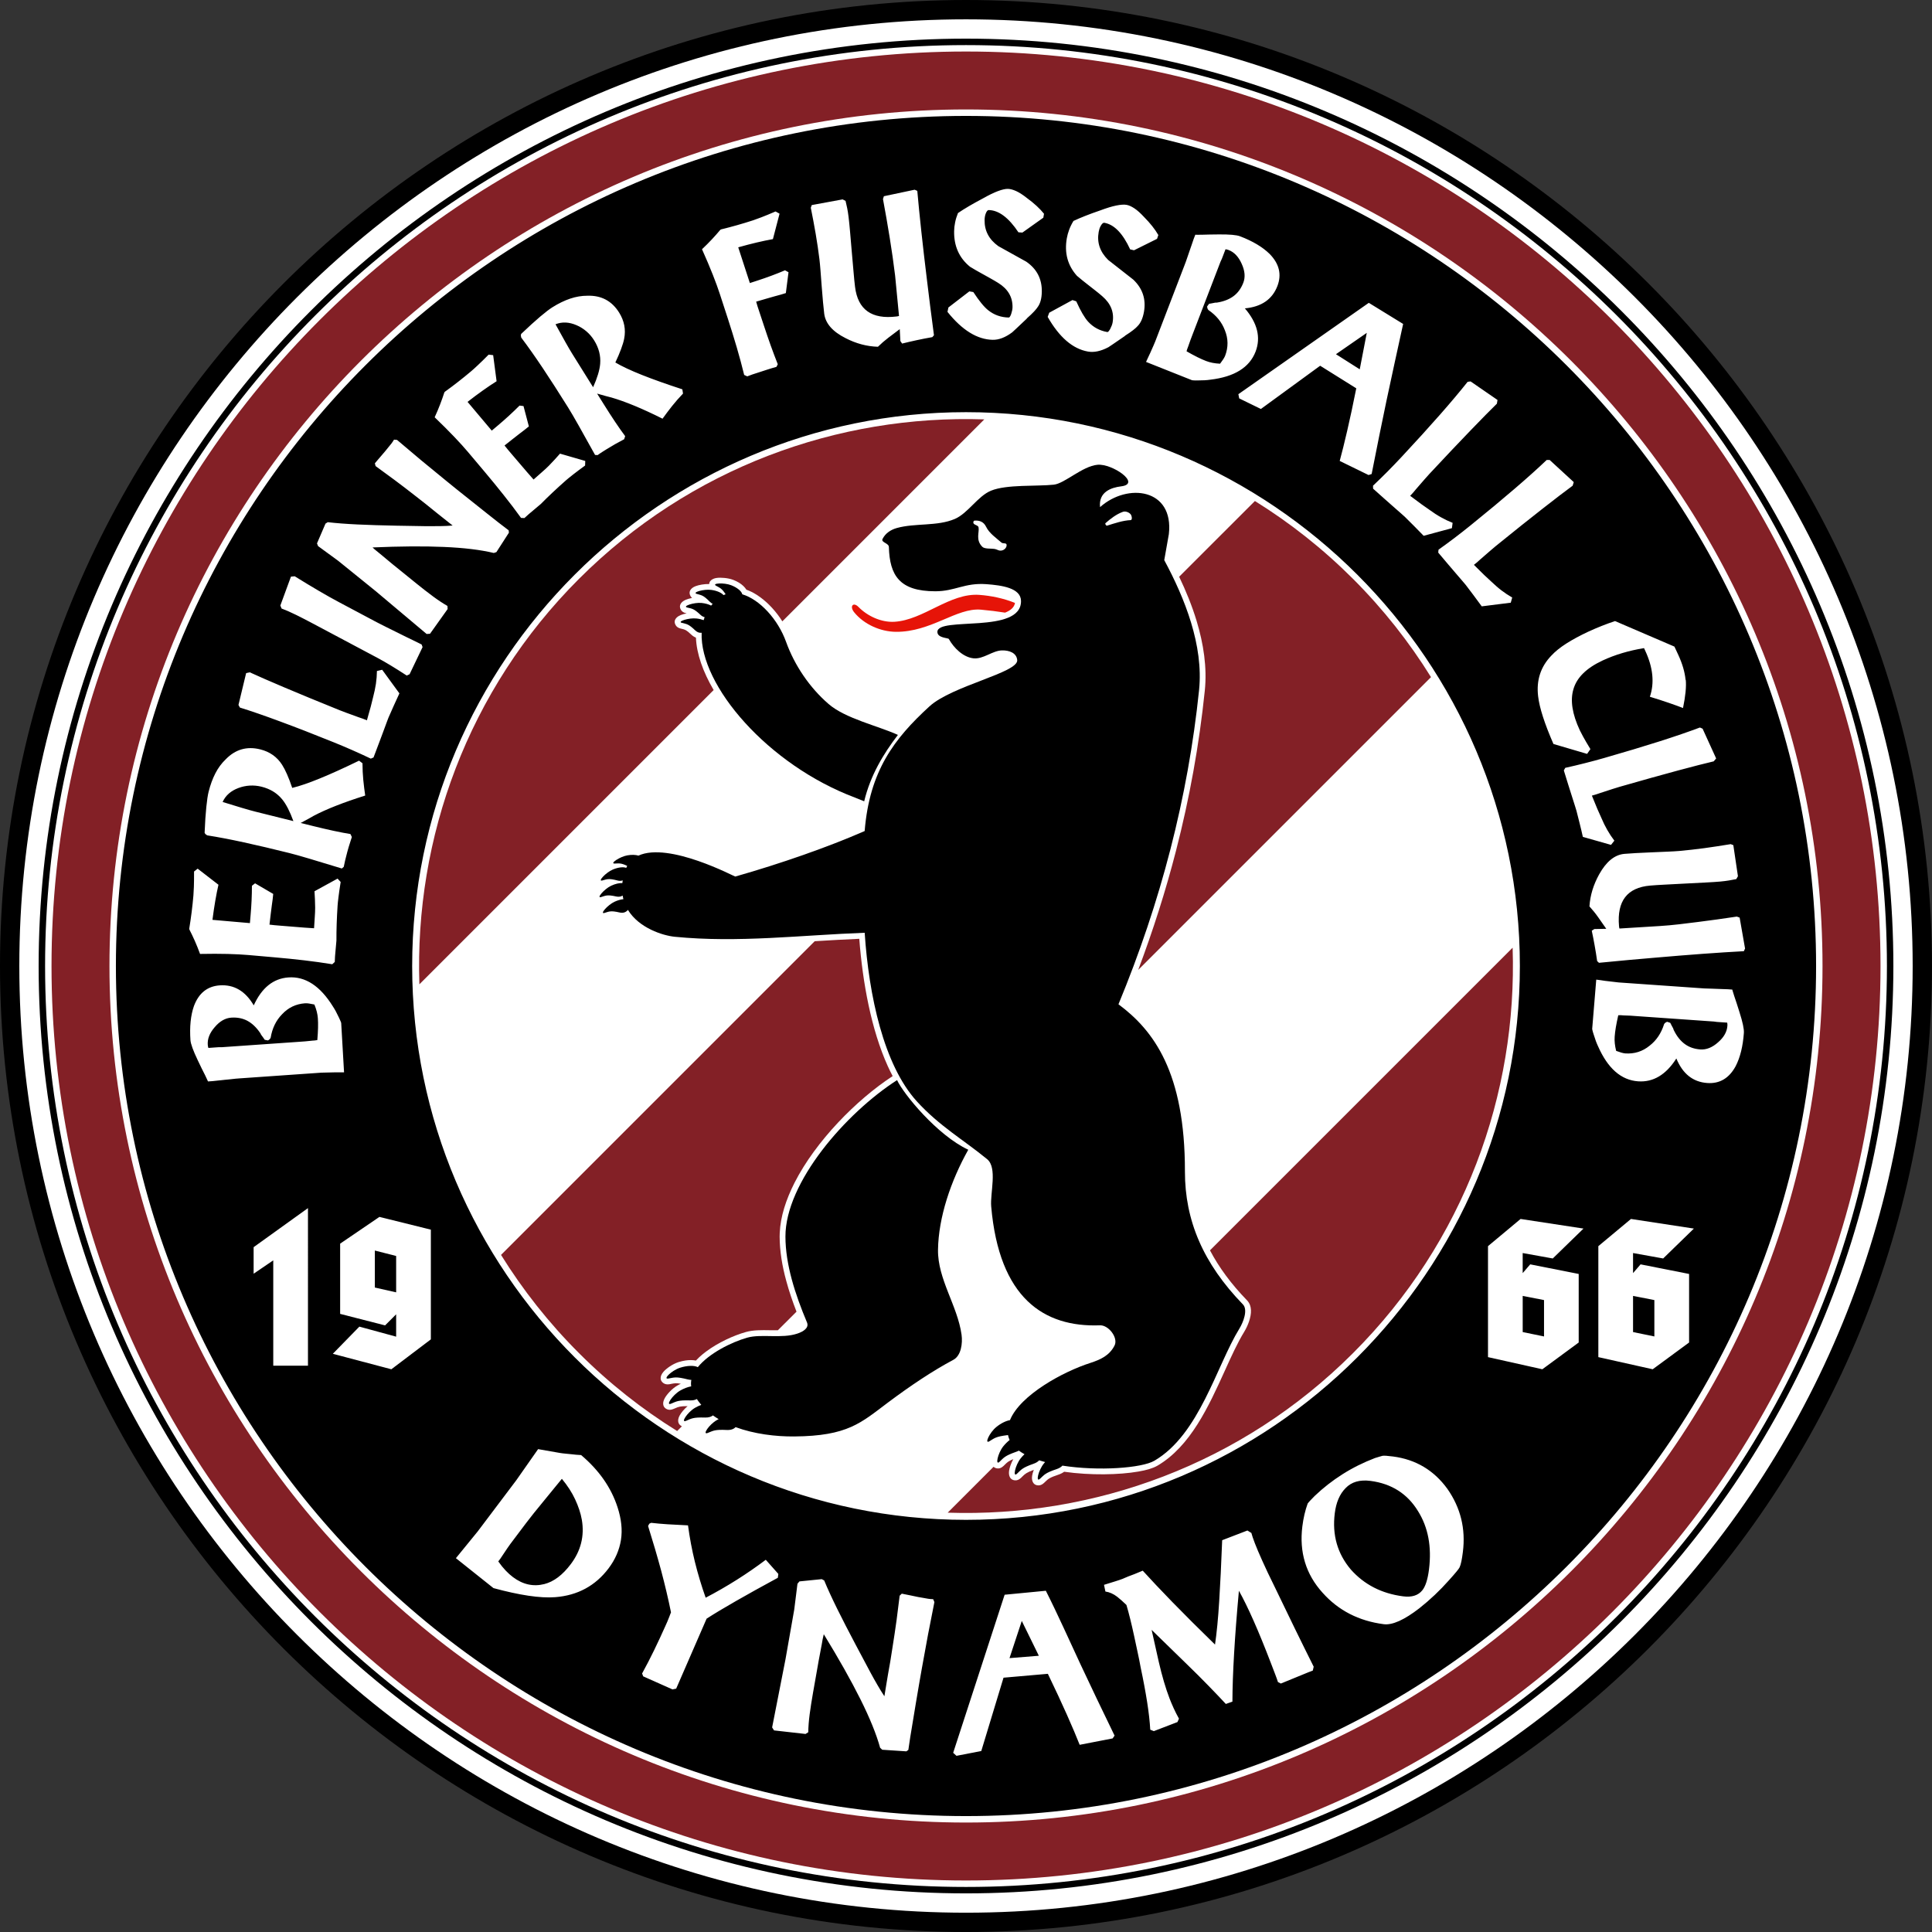
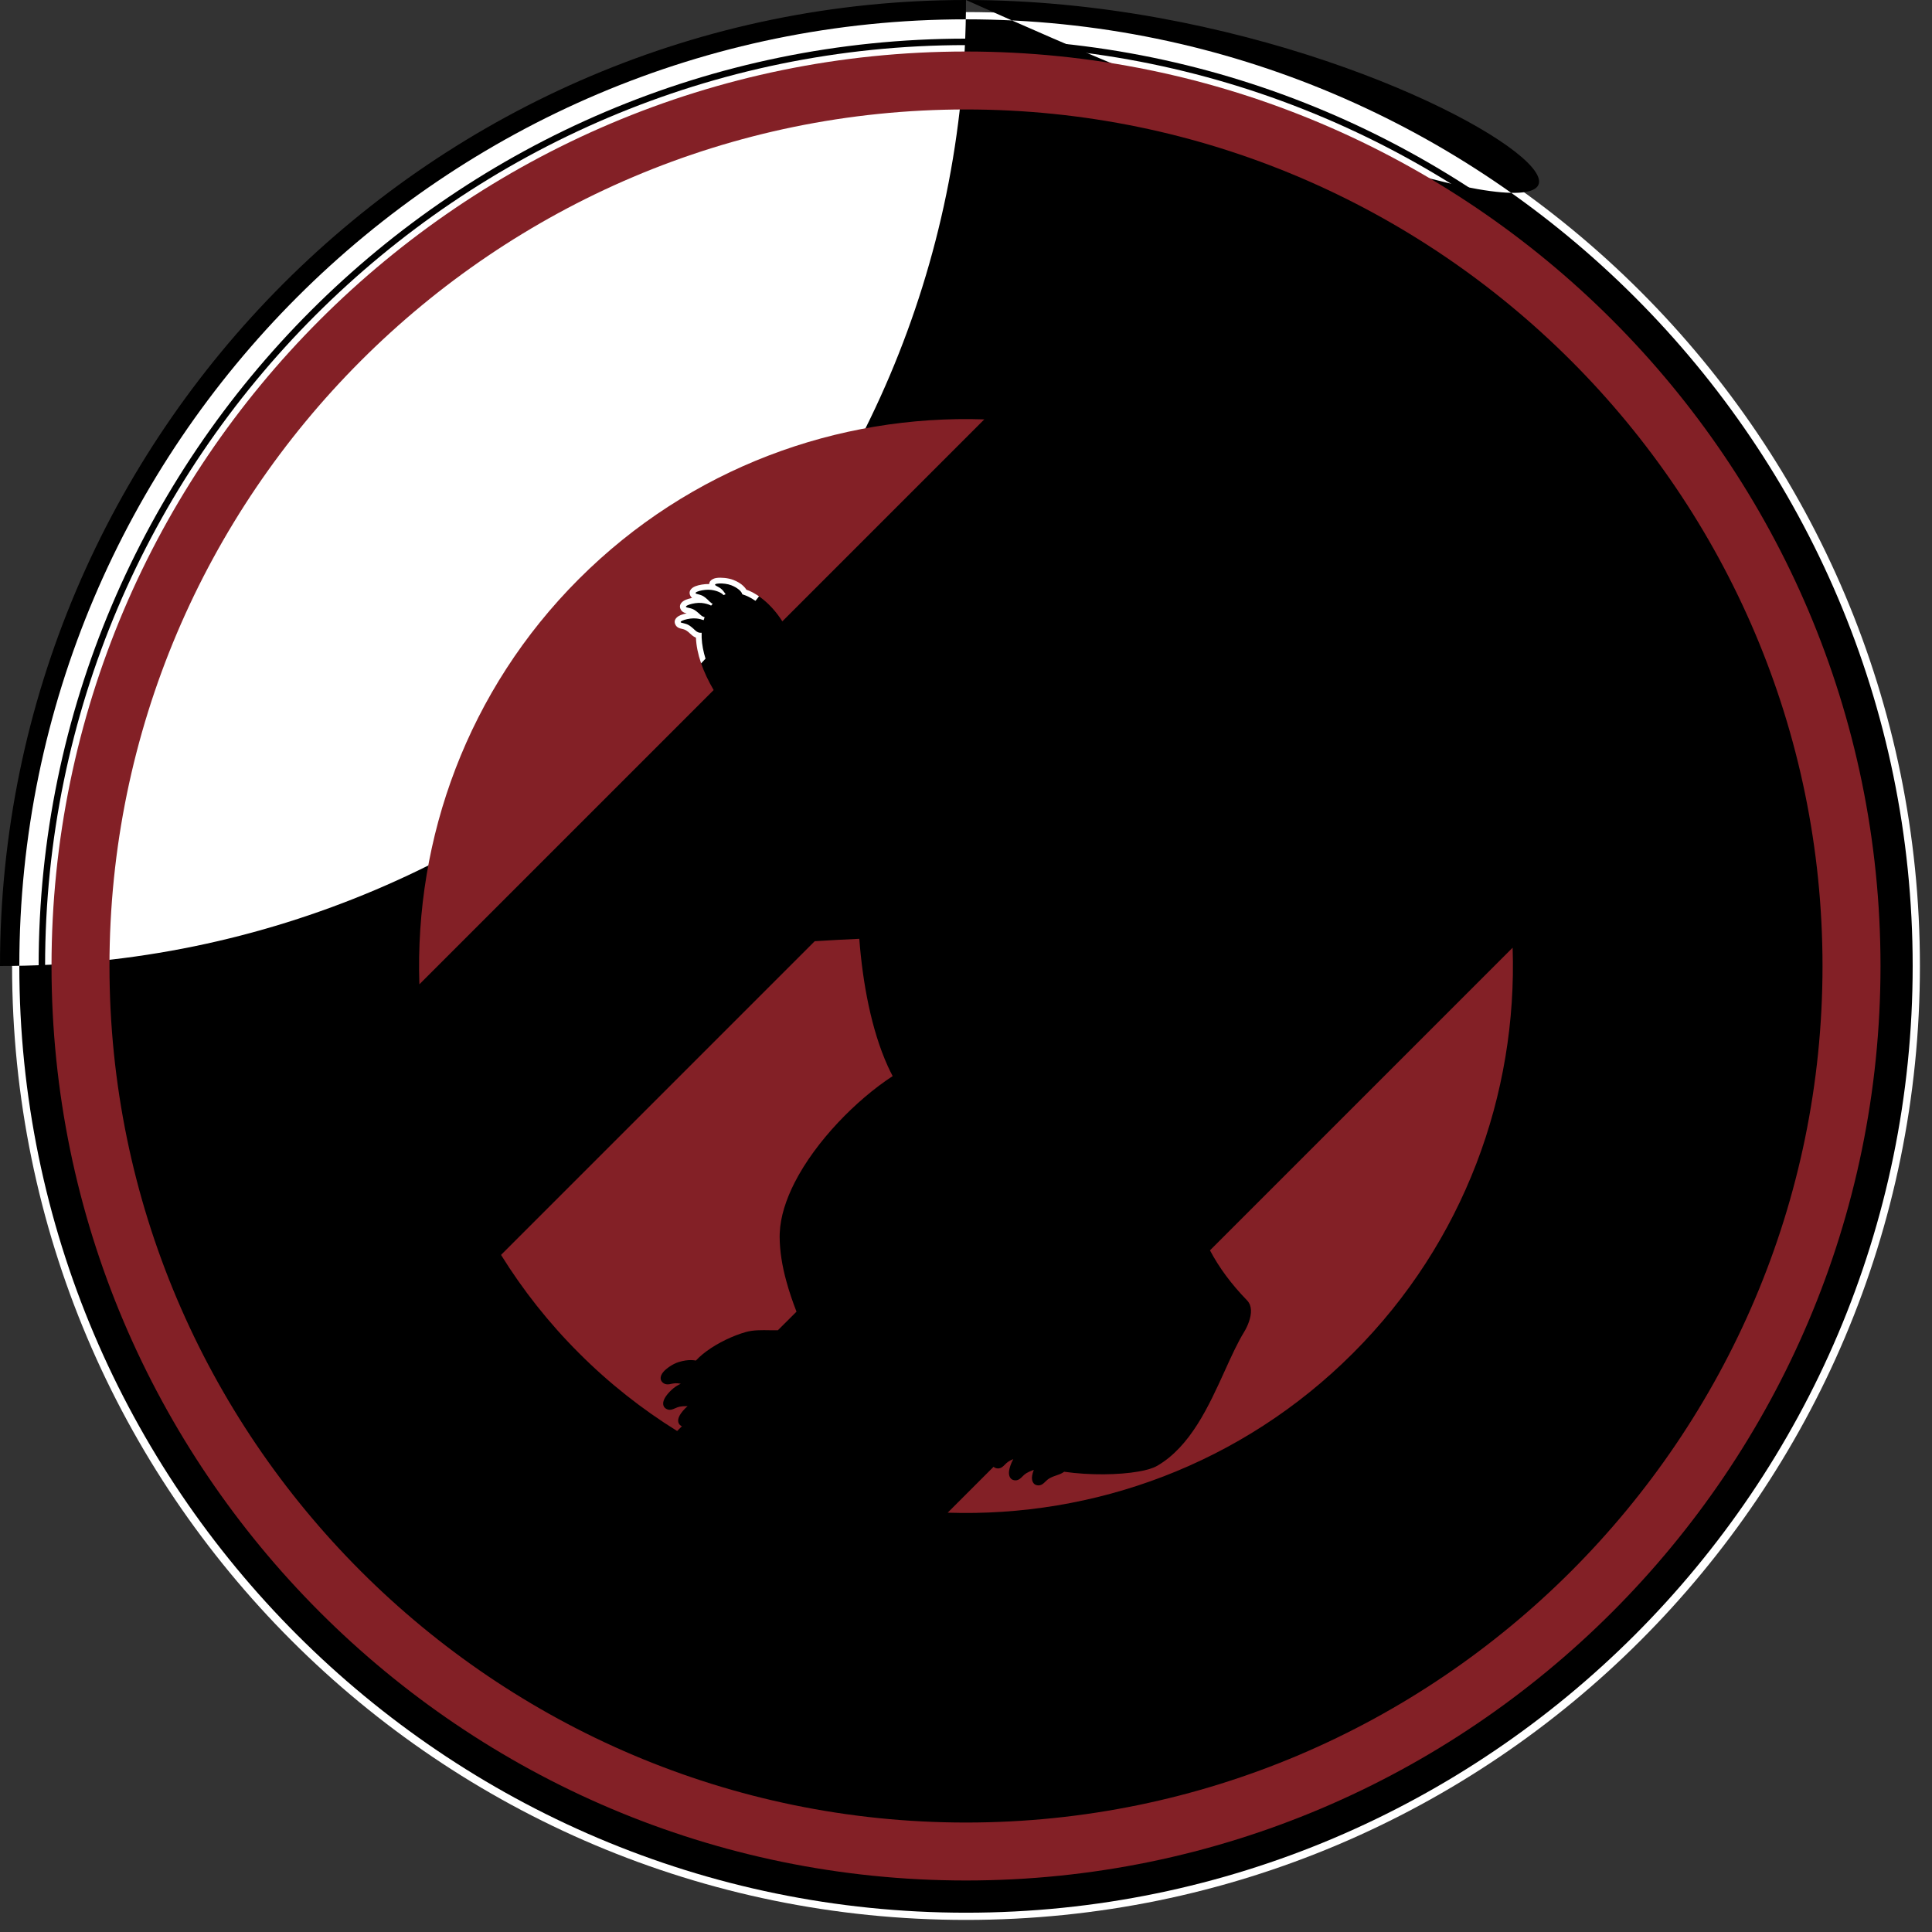
<svg xmlns="http://www.w3.org/2000/svg" version="1.1" id="Layer_1" width="169.211" height="169.213" viewBox="0 0 169.211 169.213" overflow="visible" enable-background="new 0 0 169.211 169.213" xml:space="preserve">
  <rect x="0" y="0" width="169.211" height="169.213" fill="#333333" stroke="none" />
  <path fill="#FFFFFF" d="M84.606,168.153c46.142,0,83.547-37.405,83.547-83.547c0-46.144-37.405-83.548-83.547-83.548 S1.058,38.462,1.058,84.606C1.058,130.748,38.465,168.153,84.606,168.153" />
  <path fill="#832026" d="M118.508,50.705c-2.653-2.652-5.542-4.926-8.6-6.824l-6.634,6.632c0.59,1.231,1.126,2.535,1.53,3.873 c0.604,1.996,0.925,4.07,0.717,6.098c-0.49,4.743-1.333,9.412-2.519,14.015c-0.903,3.514-2.014,6.994-3.314,10.45l25.644-25.643 C123.433,56.247,121.159,53.356,118.508,50.705" />
-   <path d="M84.606,167.521c-45.668,0-82.914-37.247-82.914-82.915c0-45.666,37.246-82.913,82.914-82.913 c45.667,0,82.912,37.247,82.912,82.913C167.519,130.273,130.273,167.521,84.606,167.521 M84.606,0C38.007,0,0,38.007,0,84.605 c0,46.603,38.007,84.607,84.606,84.607c46.598,0,84.604-38.005,84.604-84.607C169.211,38.007,131.204,0,84.606,0" />
+   <path d="M84.606,167.521c-45.668,0-82.914-37.247-82.914-82.915c0-45.666,37.246-82.913,82.914-82.913 c45.667,0,82.912,37.247,82.912,82.913C167.519,130.273,130.273,167.521,84.606,167.521 M84.606,0C38.007,0,0,38.007,0,84.605 c46.598,0,84.604-38.005,84.604-84.607C169.211,38.007,131.204,0,84.606,0" />
  <path d="M84.606,165.266c-44.424,0-80.657-36.234-80.657-80.659c0-44.425,36.233-80.657,80.657-80.657 c44.425,0,80.657,36.232,80.657,80.657C165.264,129.031,129.031,165.266,84.606,165.266 M84.606,3.384 c-44.736,0-81.222,36.486-81.222,81.222c0,44.735,36.486,81.222,81.222,81.222c44.734,0,81.222-36.486,81.222-81.222 C165.828,39.871,129.341,3.384,84.606,3.384" />
  <path fill="#832026" d="M84.606,159.624c-41.32,0-75.018-33.699-75.018-75.018c0-41.318,33.698-75.019,75.018-75.019 c41.318,0,75.016,33.701,75.016,75.019C159.622,125.925,125.925,159.624,84.606,159.624 M84.606,4.512 c-44.115,0-80.094,35.98-80.094,80.094c0,44.114,35.979,80.093,80.094,80.093c44.113,0,80.095-35.979,80.095-80.093 C164.701,40.493,128.72,4.512,84.606,4.512" />
  <path d="M78.568,94.6c0.566,1.216,3.505,4.819,6.236,6.098c-1.532,2.727-2.608,5.923-2.65,8.758 c-0.039,2.575,1.708,4.894,2.063,7.445c0.104,0.763-0.042,1.839-0.722,2.198c-1.795,0.956-3.737,2.252-5.726,3.741 c-2.367,1.772-3.501,2.932-8.212,2.97c-1.637,0.014-3.502-0.217-5.133-0.817c-0.144,0.156-0.387,0.268-0.773,0.249 c-1.072-0.05-1.179,0.07-1.675,0.264c-0.495,0.193,0.13-0.748,0.814-1.133c0.052-0.026,0.102-0.055,0.151-0.08 c-0.172-0.103-0.338-0.213-0.5-0.326c-0.146,0.116-0.368,0.195-0.686,0.187c-1.075-0.033-1.182,0.087-1.675,0.29 c-0.491,0.199,0.119-0.751,0.798-1.146c0.181-0.104,0.363-0.189,0.542-0.256c-0.141-0.163-0.269-0.333-0.387-0.51 c-0.142,0.08-0.336,0.13-0.595,0.12c-1.072-0.032-1.178,0.09-1.671,0.289c-0.492,0.203,0.117-0.749,0.797-1.146 c0.328-0.19,0.674-0.32,0.973-0.375c-0.028-0.188-0.023-0.378,0.013-0.564c-0.095-0.002-0.198-0.017-0.314-0.043 c-1.041-0.264-1.171-0.169-1.695-0.077c-0.523,0.094,0.274-0.706,1.024-0.947c0.619-0.198,1.247-0.212,1.552-0.049 c0.972-1.202,2.929-2.188,4.329-2.583c1.237-0.35,3.013,0.102,4.382-0.354c0.509-0.169,1.058-0.491,0.85-0.983 c-1.041-2.475-1.88-5.057-1.887-7.512C68.782,103.569,74.068,97.49,78.568,94.6" />
  <polygon fill="#832026" points="58.092,122.797 58.595,122.873 58.594,122.873 " />
  <path fill="#832026" d="M59.571,121.794l-0.255-0.439L59.571,121.794z" />
  <polygon fill="#832026" points="61.023,122.537 61.023,122.537 61.021,122.535 " />
  <path fill="#832026" d="M60.608,122.87c0.004-0.004,0.009-0.007,0.012-0.011l0,0C60.622,122.858,60.613,122.863,60.608,122.87" />
  <path fill="#832026" d="M60.761,123.142l0.078,0.102L60.761,123.142z" />
  <path fill="#832026" d="M68.284,108.306c0-0.113,0.001-0.222,0.008-0.323c0.03-0.709,0.167-1.442,0.392-2.185 c0.222-0.729,0.531-1.475,0.907-2.216c1.853-3.634,5.402-7.252,8.592-9.334c-0.148-0.282-0.294-0.572-0.43-0.874 c-1.442-3.187-2.199-7.287-2.494-11.151c-1.339,0.057-2.626,0.134-3.905,0.212l-27.472,27.474c1.899,3.059,4.172,5.949,6.824,8.598 c2.65,2.653,5.54,4.927,8.6,6.826l0.416-0.415c-0.261-0.122-0.359-0.337-0.316-0.621v-0.002c0.017-0.102,0.062-0.217,0.129-0.338 c0.128-0.231,0.385-0.543,0.686-0.802c-0.641-0.006-0.806,0.062-1.072,0.179c-0.03,0.012-0.043,0.019-0.185,0.076 c-0.203,0.084-0.38,0.085-0.53,0.022c-0.283-0.119-0.386-0.342-0.34-0.635v-0.004c0.016-0.1,0.061-0.216,0.129-0.34 c0.182-0.329,0.626-0.826,1.092-1.096c0.012-0.007-0.022,0.014-0.015,0.007l0.019-0.009c0.063-0.038,0.116-0.066,0.158-0.088l0,0 c0.062-0.031,0.111-0.055,0.153-0.073c-0.403-0.073-0.563-0.042-0.802,0.003c-0.063,0.014-0.131,0.027-0.196,0.039 c-0.213,0.034-0.386,0-0.522-0.094l0,0c-0.248-0.175-0.304-0.415-0.195-0.694l0,0c0.04-0.101,0.108-0.203,0.196-0.304v-0.003 c0.25-0.283,0.788-0.673,1.303-0.838c0,0,0.012-0.003,0.043-0.015v0.003c0.113-0.036,0.212-0.062,0.294-0.08 c0.088-0.02,0.187-0.04,0.291-0.055c0.33-0.05,0.642-0.043,0.908,0.007c0.093-0.099,0.188-0.196,0.289-0.29 c0.188-0.175,0.389-0.34,0.595-0.494c1.06-0.793,2.419-1.413,3.478-1.711v-0.002h0.002h0.002c0.654-0.185,1.384-0.173,2.137-0.159 c0.225,0.003,0.45,0.006,0.675,0.003l1.632-1.629c-0.345-0.892-0.654-1.792-0.897-2.695 C68.507,110.885,68.289,109.58,68.284,108.306" />
  <path d="M78.642,64.365c-1.277,1.668-2.406,3.539-2.953,5.815c-0.06-0.021-0.737-0.3-0.799-0.322 c-7.639-2.87-13.608-9.828-13.438-14.436c-0.183,0.021-0.381-0.034-0.572-0.218c-0.592-0.571-0.74-0.541-1.166-0.654 c-0.427-0.11,0.606-0.456,1.279-0.381c0.236,0.024,0.453,0.078,0.635,0.146c0.026-0.089,0.055-0.176,0.086-0.262 c-0.12-0.026-0.245-0.09-0.368-0.206c-0.596-0.564-0.742-0.533-1.169-0.641c-0.428-0.109,0.602-0.464,1.275-0.396 c0.327,0.033,0.62,0.119,0.831,0.231c0.044-0.054,0.089-0.106,0.134-0.157c-0.087-0.039-0.172-0.097-0.255-0.185 c-0.574-0.586-0.722-0.561-1.145-0.686c-0.425-0.124,0.618-0.439,1.289-0.345c0.488,0.068,0.892,0.251,1.063,0.454 c0.06-0.029,0.119-0.053,0.183-0.075c-0.342-0.527-0.496-0.553-0.845-0.75c-0.383-0.219,0.703-0.285,1.335-0.039 c0.531,0.206,0.919,0.535,0.969,0.793c1.531,0.459,3.125,2.188,3.836,4.166c0.739,2.056,2.067,4.014,3.72,5.44 C74.035,62.933,76.873,63.563,78.642,64.365" />
  <polygon fill="#832026" points="59.633,54.406 59.319,54.04 59.649,54.426 " />
-   <polygon fill="#832026" points="60.955,51.888 60.955,51.89 60.641,51.49 " />
  <polygon fill="#832026" points="61.458,52.812 61.465,52.75 61.46,52.792 " />
  <path fill="#832026" d="M62.114,51.151c0.01-0.198,0.134-0.348,0.349-0.448c0.088-0.043,0.198-0.071,0.319-0.087 c0.354-0.048,0.991-0.002,1.442,0.174l0.009,0.002c0.003,0.002-0.007-0.004,0.015,0.007c0.085,0.034,0.165,0.068,0.236,0.104 c0.085,0.041,0.163,0.084,0.231,0.125c0.293,0.176,0.519,0.396,0.656,0.619c0.174,0.063,0.349,0.137,0.519,0.223 c0.234,0.124,0.47,0.271,0.701,0.441c0.718,0.525,1.393,1.26,1.929,2.109l17.688-17.689c-12.811-0.425-25.762,4.231-35.504,13.974 c-9.744,9.742-14.399,22.693-13.974,35.505l25.773-25.773c-0.94-1.604-1.495-3.184-1.551-4.59c-0.145-0.058-0.288-0.146-0.424-0.278 c-0.415-0.398-0.547-0.43-0.778-0.485l0,0c-0.03-0.007-0.064-0.016-0.163-0.041c-0.193-0.051-0.326-0.148-0.405-0.281 c-0.163-0.274-0.103-0.517,0.137-0.72l0.004-0.004c0.069-0.059,0.168-0.115,0.284-0.163v-0.002c0.139-0.057,0.328-0.11,0.538-0.152 c-0.028-0.007-0.057-0.013-0.092-0.021c-0.194-0.05-0.326-0.146-0.409-0.279c-0.163-0.273-0.105-0.516,0.133-0.722 c0.073-0.063,0.172-0.12,0.285-0.169c0.142-0.06,0.338-0.116,0.553-0.161c-0.057-0.046-0.102-0.098-0.135-0.158 c-0.155-0.279-0.087-0.521,0.156-0.716l0.002-0.002c0.075-0.06,0.175-0.113,0.292-0.157C61.208,51.229,61.688,51.142,62.114,51.151" />
  <polygon fill="#832026" points="64.225,50.789 64.043,51.263 64.047,51.255 " />
  <path d="M96.96,46.038c-0.081,0.026-0.201-0.163-0.137-0.22c0.455-0.397,0.951-0.783,1.52-0.989c0.218-0.08,0.51,0.026,0.668,0.196 c0.121,0.128,0.188,0.521,0.012,0.529C98.346,45.585,97.643,45.826,96.96,46.038 M87.789,48.202 c-0.308,0.086-0.396-0.08-0.713-0.128c-0.283-0.044-0.839,0.019-1.042-0.184c-0.611-0.612-0.243-1.276-0.33-1.704 c-0.035-0.182-0.34-0.189-0.438-0.347c-0.045-0.07-0.008-0.23,0.073-0.239c0.432-0.039,0.81,0.09,1.024,0.532 c0.278,0.574,0.871,0.973,1.353,1.392c0.122,0.105,0.405,0.008,0.44,0.166C88.204,47.909,88.004,48.14,87.789,48.202 M108.859,114.245c-3.479-3.587-5.082-7.345-5.079-11.639c0.011-8.706-2.755-12.372-5.821-14.647 c3.703-8.949,6.087-18.104,7.06-27.525c0.399-3.905-1.248-8.034-3.05-11.375c0.135-0.757,0.268-1.512,0.402-2.271 c0.46-4.002-3.609-4.524-6.024-2.373c-0.147-1.341,1.001-1.717,1.841-1.818c1.824-0.22-0.776-2.017-2.073-1.89 c-1.326,0.13-2.865,1.639-3.819,1.742c-1.473,0.161-4.138-0.038-5.507,0.53c-1.154,0.477-2.009,1.973-3.156,2.469 c-1.535,0.664-3.471,0.348-5.083,0.797c-0.535,0.148-1.008,0.464-1.254,0.96c-0.153,0.307,0.544,0.356,0.555,0.699 c0.069,2.499,0.936,3.877,4.054,3.882c1.75,0.005,2.573-0.767,4.505-0.621c1.318,0.099,3,0.324,3.014,1.467 c0.036,2.936-7.313,1.33-7.324,2.71c-0.005,0.546,0.945,0.518,1.001,0.622c0.443,0.797,1.26,1.594,2.152,1.692 c0.868,0.098,1.664-0.674,2.503-0.691c0.637-0.015,1.278,0.215,1.336,0.847c0.097,1.105-5.704,2.236-7.693,4.06 c-3.084,2.826-5.241,5.644-5.669,10.914c-3.234,1.412-7.334,2.847-11.333,3.985c-0.057,0.017-5.81-3.064-8.479-1.834 c-0.243-0.074-0.59-0.09-0.964-0.024c-0.668,0.112-1.566,0.729-1.126,0.72c0.399-0.011,0.546-0.067,1.105,0.206 c-0.03,0.056-0.06,0.112-0.087,0.173c-0.244-0.103-0.701-0.054-1.172,0.146c-0.621,0.264-1.356,1.069-0.928,0.958 c0.426-0.11,0.541-0.208,1.334,0c0.184,0.048,0.335,0.038,0.46-0.011c-0.012,0.082-0.022,0.162-0.032,0.241 c-0.256-0.021-0.616,0.058-0.98,0.229c-0.611,0.288-1.313,1.122-0.89,0.994c0.421-0.128,0.531-0.229,1.332-0.052 c0.237,0.054,0.422,0.011,0.562-0.081c0.019,0.109,0.04,0.215,0.066,0.318c-0.225,0.021-0.494,0.094-0.764,0.219 c-0.617,0.283-1.324,1.11-0.9,0.987c0.424-0.125,0.533-0.225,1.335-0.041c0.341,0.08,0.577-0.043,0.728-0.227 c0.966,1.591,3.063,2.252,4.103,2.354c5.564,0.549,11.043-0.146,16.632-0.351c0.363,5.493,1.666,11.571,4.561,14.758 c1.976,2.175,4.111,3.384,6.168,5.076c0.911,0.75,0.248,2.96,0.352,4.138c0.699,8.015,4.6,10.596,9.528,10.409 c0.753-0.029,1.614,1.093,1.277,1.766c-0.438,0.868-1.207,1.232-2.125,1.529c-2.355,0.753-6.134,2.793-7.037,5.01 c-0.34,0.057-0.788,0.271-1.188,0.597c-0.613,0.493-1.069,1.529-0.614,1.254c0.456-0.276,0.543-0.411,1.608-0.541 c0.009-0.004,0.016-0.004,0.023-0.004c0.03,0.15,0.077,0.297,0.142,0.434c-0.188,0.149-0.381,0.336-0.555,0.551 c-0.491,0.615-0.718,1.725-0.33,1.356c0.385-0.365,0.44-0.515,1.454-0.873c0.092-0.031,0.17-0.066,0.24-0.104 c0.15,0.109,0.314,0.213,0.493,0.313c-0.113,0.106-0.225,0.226-0.328,0.355c-0.491,0.614-0.718,1.722-0.332,1.355 c0.389-0.366,0.443-0.517,1.456-0.875c0.227-0.079,0.383-0.183,0.488-0.299c0.168,0.053,0.345,0.104,0.522,0.152 c-0.033,0.037-0.066,0.073-0.098,0.113c-0.502,0.606-0.745,1.713-0.352,1.352c0.392-0.36,0.448-0.51,1.467-0.85 c0.233-0.078,0.394-0.186,0.5-0.302c3.178,0.496,6.956,0.213,8.054-0.43c3.948-2.305,5.436-8.308,7.441-11.567 C108.891,115.812,109.315,114.717,108.859,114.245" />
-   <path fill="#E61408" d="M85.782,52.102c-2.597-0.193-4.887,2.207-7.453,2.356c-1.124,0.063-2.335-0.477-3.144-1.302 c-0.456-0.464-0.803-0.059-0.374,0.471c0.866,1.067,2.31,1.695,3.644,1.71c3.095,0.033,5.322-2.127,7.454-1.94 c0.748,0.067,1.447,0.153,2.118,0.261c0.475-0.186,0.802-0.455,0.869-0.85C87.904,52.402,86.795,52.177,85.782,52.102" />
  <path fill="#832026" d="M132.481,83.003l-26.507,26.507c0.789,1.499,1.86,2.95,3.242,4.376h0.002l0,0l0.007,0.007 c0.114,0.123,0.199,0.263,0.255,0.413c0.05,0.133,0.074,0.279,0.083,0.433c0.033,0.64-0.3,1.433-0.586,1.896v0.002 c-0.585,0.951-1.13,2.15-1.706,3.423c-1.409,3.103-3.003,6.619-5.911,8.317l0,0h-0.005c-0.189,0.112-0.433,0.21-0.72,0.297 c-0.27,0.08-0.583,0.149-0.931,0.21c-1.678,0.293-4.219,0.343-6.501,0.017c-0.133,0.097-0.291,0.183-0.491,0.25 c-0.783,0.261-0.913,0.383-1.143,0.604c-0.054,0.048-0.111,0.108-0.146,0.138l0,0c-0.162,0.148-0.328,0.21-0.491,0.203 c-0.302-0.013-0.477-0.188-0.535-0.482c-0.023-0.104-0.021-0.23,0-0.361c0.021-0.146,0.073-0.327,0.146-0.519 c-0.64,0.235-0.771,0.36-0.984,0.57c-0.069,0.069-0.138,0.136-0.143,0.14h-0.002c-0.16,0.149-0.325,0.217-0.486,0.21 c-0.304-0.009-0.483-0.179-0.546-0.474c-0.022-0.1-0.022-0.227-0.004-0.359c0.038-0.27,0.172-0.668,0.37-1.027 c-0.417,0.171-0.54,0.288-0.718,0.464c-0.072,0.07-0.141,0.137-0.144,0.142h-0.003c-0.158,0.15-0.322,0.217-0.483,0.212 c-0.163-0.007-0.286-0.059-0.38-0.146l-4.019,4.019c12.812,0.424,25.761-4.231,35.503-13.976 C128.25,108.766,132.906,95.814,132.481,83.003" />
-   <path d="M133.363,116.666l1.868,0.385v-3.186l-1.868-0.366V116.666z M50.126,30.997l1.821,2.917 c0.367-0.819,0.573-1.501,0.618-2.049c0.059-0.711-0.118-1.399-0.531-2.06c-0.188-0.301-0.413-0.562-0.676-0.786 c-0.262-0.224-0.55-0.405-0.864-0.537c-0.652-0.283-1.265-0.311-1.839-0.081c0.318,0.579,0.6,1.085,0.843,1.521 C49.743,30.359,49.951,30.718,50.126,30.997 M120.035,129.702c-0.937-0.122-1.664,0.088-2.182,0.63 c-0.514,0.516-0.832,1.252-0.95,2.212c-0.236,1.894,0.233,3.534,1.408,4.921c1.172,1.318,2.694,2.101,4.568,2.346 c0.766,0.102,1.331-0.075,1.693-0.528c0.278-0.343,0.476-0.956,0.585-1.835c0.245-1.974-0.071-3.668-0.954-5.085 C123.272,130.831,121.882,129.945,120.035,129.702 M27.535,87.979c-0.173-0.037-0.33-0.066-0.466-0.087 c-0.133-0.021-0.251-0.028-0.348-0.021c-0.803,0.057-1.477,0.378-2.022,0.968c-0.524,0.536-0.856,1.219-0.994,2.049 c-0.04,0.1-0.122,0.178-0.24,0.236l-0.278-0.055c-0.028-0.045-0.072-0.112-0.133-0.192c-0.06-0.081-0.125-0.168-0.193-0.263 c-0.028-0.07-0.055-0.123-0.083-0.156c-0.328-0.48-0.698-0.83-1.111-1.053c-0.412-0.22-0.885-0.313-1.419-0.276 c-0.524,0.038-1.006,0.316-1.445,0.836c-0.441,0.506-0.645,1.022-0.606,1.546c0.005,0.086,0.023,0.176,0.053,0.271l0.676-0.049 c0.062-0.003,0.135-0.008,0.218-0.015c0.086-0.005,0.176-0.005,0.276,0l6.806-0.475c0.145-0.011,0.315-0.023,0.51-0.037 c0.182-0.014,0.388-0.033,0.618-0.062c0.062-0.005,0.128-0.01,0.202-0.015s0.151-0.017,0.236-0.033 c0.034-0.396,0.054-0.75,0.063-1.069c0.008-0.318,0.003-0.599-0.015-0.843C27.813,88.809,27.712,88.405,27.535,87.979 M22.36,71.085 l3.336,0.831c-0.305-0.843-0.631-1.477-0.978-1.902c-0.451-0.553-1.056-0.922-1.813-1.112c-0.343-0.085-0.688-0.117-1.033-0.097 c-0.343,0.021-0.675,0.092-0.995,0.213c-0.666,0.249-1.124,0.657-1.379,1.222c0.629,0.194,1.186,0.364,1.664,0.508 C21.643,70.893,22.042,71.005,22.36,71.085 M50.37,131.314c-0.279-0.602-0.666-1.199-1.159-1.794 c-0.14,0.165-0.335,0.401-0.582,0.71c-0.248,0.308-0.558,0.688-0.931,1.139c-0.365,0.441-0.681,0.831-0.949,1.164 c-0.265,0.332-0.486,0.615-0.663,0.85l-1.391,1.846c-0.1,0.132-0.335,0.475-0.701,1.027l0.01-0.015 c-0.051,0.088-0.111,0.178-0.18,0.27c-0.062,0.08-0.122,0.163-0.183,0.243c0.215,0.307,0.43,0.573,0.643,0.796 c0.213,0.226,0.428,0.419,0.642,0.578c0.864,0.651,1.779,0.854,2.745,0.611c0.826-0.208,1.599-0.789,2.319-1.745 c0.881-1.168,1.212-2.465,0.969-3.888C50.855,132.512,50.65,131.916,50.37,131.314 M32.83,112.767l1.866,0.421v-3.186l-1.866-0.475 V112.767z M88.416,145.224l2.569-0.207l-1.494-3.051L88.416,145.224z M150.6,89.52c-0.06-0.005-0.133-0.01-0.218-0.015 c-0.087-0.007-0.177-0.019-0.273-0.036l-6.806-0.477c-0.145-0.01-0.314-0.023-0.509-0.037c-0.184-0.013-0.392-0.02-0.623-0.024 c-0.061-0.004-0.129-0.009-0.2-0.016c-0.073-0.003-0.153-0.003-0.238,0.004c-0.088,0.385-0.158,0.734-0.212,1.049 c-0.053,0.313-0.086,0.592-0.103,0.835c-0.027,0.378,0.018,0.791,0.131,1.237c0.169,0.06,0.318,0.111,0.45,0.151 c0.132,0.038,0.245,0.062,0.343,0.07c0.803,0.055,1.516-0.168,2.138-0.677c0.594-0.459,1.018-1.089,1.269-1.89 c0.055-0.094,0.146-0.16,0.27-0.202l0.269,0.092c0.021,0.052,0.057,0.12,0.106,0.21c0.047,0.09,0.101,0.183,0.153,0.284 c0.019,0.075,0.038,0.132,0.062,0.169c0.257,0.521,0.575,0.919,0.953,1.194c0.376,0.277,0.834,0.435,1.367,0.473 c0.524,0.035,1.041-0.172,1.549-0.626c0.507-0.44,0.779-0.923,0.814-1.446c0.009-0.085,0-0.177-0.017-0.276L150.6,89.52z M119.707,29.153l-2.7,1.87l2.084,1.323L119.707,29.153z M152.735,90.458c-0.083,1.179-0.323,2.151-0.718,2.918 c-0.575,1.063-1.404,1.552-2.486,1.478c-1.253-0.087-2.157-0.805-2.71-2.15c-0.906,1.427-2.024,2.095-3.349,2.002 c-1.483-0.104-2.653-1.126-3.508-3.068c-0.128-0.267-0.256-0.609-0.385-1.036c-0.051-0.149-0.084-0.27-0.104-0.356 c-0.019-0.086-0.026-0.13-0.026-0.13l0.356-4.318c0.121,0.02,0.262,0.038,0.418,0.055c0.158,0.019,0.284,0.037,0.381,0.057 l-0.018-0.003c0.629,0.08,1.022,0.126,1.181,0.138l7.17,0.502c0.099,0.006,0.207,0.013,0.328,0.022 c0.135,0.011,0.293,0.016,0.477,0.016c0.085,0.007,0.17,0.008,0.255,0.008s0.179,0.004,0.274,0.011 c0.099,0.006,0.193,0.01,0.283,0.01c0.092,0,0.182,0.003,0.267,0.01c0.17,0,0.337,0.007,0.493,0.017 c0.17,0.012,0.304,0.021,0.403,0.028c0.019,0.073,0.045,0.165,0.081,0.271c0.034,0.106,0.067,0.21,0.097,0.309 c0.062,0.175,0.13,0.378,0.205,0.611c0.075,0.231,0.158,0.489,0.247,0.777C152.629,89.521,152.757,90.13,152.735,90.458 M143.687,110.736l4.249,0.841v6.005l-3.187,2.343l-4.761-1.063v-9.72l2.858-2.381l5.51,0.842l-2.691,2.618l-2.637-0.475v1.757 L143.687,110.736z M139.969,80.329c-0.236-0.335-0.491-0.647-0.76-0.943c0.061-0.972,0.352-1.904,0.853-2.811 c0.62-1.113,1.353-1.716,2.214-1.791c0.267-0.022,0.598-0.046,0.994-0.068c0.396-0.022,0.863-0.045,1.397-0.066 c0.538-0.024,1.003-0.042,1.401-0.06c0.396-0.016,0.726-0.036,0.994-0.058c0.728-0.065,1.469-0.149,2.219-0.249 c0.749-0.103,1.517-0.221,2.302-0.35l0.228,0.09l0.403,2.719l-0.144,0.253c-0.192,0.04-0.402,0.08-0.633,0.117 c-0.229,0.039-0.489,0.071-0.781,0.098c-0.34,0.029-0.763,0.058-1.268,0.083c-0.506,0.025-1.107,0.057-1.802,0.093 c-0.692,0.035-1.294,0.068-1.799,0.094c-0.506,0.025-0.93,0.054-1.27,0.083c-2.003,0.176-2.911,1.356-2.718,3.543 c0.007,0.085,0.019,0.156,0.037,0.217l3.541-0.219c1.098-0.066,2.203-0.213,3.329-0.354s2.262-0.299,3.409-0.473l0.248,0.089 l0.475,2.711l-0.107,0.231c-1.097,0.058-2.299,0.136-3.606,0.231c-1.306,0.096-2.706,0.21-4.2,0.34l-2.296,0.2 c-0.353,0.031-0.751,0.068-1.194,0.114c-0.44,0.045-0.905,0.089-1.392,0.132l-0.16-0.151c-0.066-0.473-0.14-0.937-0.224-1.396 c-0.081-0.457-0.164-0.878-0.248-1.263l0.227-0.147l1.045-0.02C140.445,81.003,140.209,80.663,139.969,80.329 M134.022,110.736 l4.246,0.841v6.005l-3.185,2.343l-4.759-1.063v-9.72l2.854-2.381l5.51,0.842l-2.691,2.618l-2.635-0.475v1.757L134.022,110.736z M128.123,135.925c-0.082,0.666-0.177,1.116-0.286,1.344c-0.054,0.13-0.367,0.508-0.935,1.138c-0.784,0.886-1.647,1.702-2.585,2.445 c-0.658,0.51-1.253,0.885-1.777,1.122c-0.524,0.233-0.976,0.328-1.353,0.278c-2.187-0.286-3.969-1.204-5.35-2.753 c-1.464-1.614-2.056-3.555-1.772-5.823c0.09-0.719,0.245-1.382,0.465-1.992c0.065-0.086,0.142-0.176,0.234-0.272 c0.091-0.097,0.221-0.23,0.385-0.396c0.736-0.703,1.543-1.333,2.419-1.889c0.874-0.557,1.827-1.031,2.854-1.426 c0.151-0.047,0.281-0.089,0.394-0.12c0.108-0.033,0.196-0.059,0.267-0.076c0.135-0.023,0.444-0.004,0.924,0.06 c1.99,0.26,3.579,1.206,4.762,2.838C127.927,132.058,128.378,133.899,128.123,135.925 M114.979,146.314l-0.376,0.144l-2.422,0.992 l-0.253-0.13c-0.057-0.182-0.142-0.42-0.257-0.72c-0.114-0.296-0.239-0.622-0.376-0.979c-1.067-2.782-1.995-4.882-2.787-6.298 c-0.187,2.037-0.326,3.862-0.421,5.483c-0.095,1.618-0.144,3.027-0.148,4.229l-0.576,0.203c-0.439-0.473-0.947-1.006-1.522-1.596 c-0.574-0.591-1.209-1.224-1.905-1.898l-3.073-2.995l0.628,2.809c0.142,0.616,0.292,1.192,0.45,1.73s0.326,1.034,0.498,1.485 c0.102,0.262,0.218,0.538,0.35,0.828c0.132,0.291,0.288,0.6,0.468,0.926l-0.132,0.297l-2.068,0.794l-0.314-0.126 c-0.039-0.708-0.13-1.511-0.271-2.41c-0.142-0.903-0.328-1.909-0.564-3.019c-0.085-0.471-0.179-0.936-0.28-1.396 s-0.2-0.923-0.298-1.389c-0.226-1.047-0.448-1.951-0.672-2.709c-0.303-0.293-0.572-0.532-0.806-0.716 c-0.33-0.255-0.675-0.408-1.036-0.461l-0.123-0.587c0.341-0.104,0.657-0.201,0.951-0.295c0.293-0.09,0.521-0.168,0.688-0.233 c0.037-0.013,0.09-0.036,0.167-0.073c0.074-0.034,0.176-0.078,0.308-0.13c0.144-0.053,0.328-0.123,0.553-0.209 c0.226-0.087,0.467-0.188,0.725-0.3c0.688,0.759,1.555,1.679,2.602,2.756c1.048,1.076,2.292,2.317,3.728,3.716 c0.152-1.027,0.275-2.298,0.368-3.813c0.096-1.516,0.181-3.292,0.259-5.327l2.21-0.85l0.348,0.215 c0.025,0.099,0.063,0.224,0.113,0.375c0.052,0.15,0.115,0.326,0.193,0.53c0.15,0.391,0.368,0.905,0.653,1.538 c0.283,0.635,0.638,1.383,1.064,2.242c0.614,1.279,1.207,2.504,1.778,3.675c0.573,1.172,1.124,2.291,1.657,3.354L114.979,146.314z M97.448,152.256l-2.887,0.56c-0.278-0.705-0.647-1.577-1.109-2.617c-0.461-1.039-1.021-2.238-1.677-3.601l-3.883,0.34l-1.948,6.423 l-2.171,0.419l-0.291-0.263l4.507-13.845l3.609-0.348c1.076,2.13,2.039,4.313,3.05,6.474c0.89,1.899,1.879,3.97,2.97,6.213 L97.448,152.256z M81.278,143.168c-0.182,0.965-0.361,1.94-0.536,2.934l-0.215,1.223c-0.229,1.29-0.408,2.438-0.576,3.438 c-0.172,0.998-0.302,1.832-0.395,2.5l-0.175,0.125l-2.11-0.14l-0.186-0.17c-0.329-1.194-0.907-2.615-1.73-4.261 c-0.822-1.646-1.89-3.539-3.206-5.687c-0.041,0.161-0.075,0.316-0.104,0.467c-0.022,0.138-0.045,0.277-0.071,0.414 c-0.104,0.538-0.198,1.018-0.273,1.444c-0.074,0.415-0.136,0.777-0.192,1.093l-0.299,1.692c-0.121,0.689-0.22,1.322-0.296,1.896 c-0.075,0.575-0.117,1.102-0.124,1.581l-0.239,0.149l-2.757-0.312l-0.168-0.261l1.173-5.983l0.764-4.345l0.282-2.257l0.173-0.204 l1.954-0.197l0.213,0.114c0.3,0.727,0.68,1.554,1.141,2.488c0.463,0.937,1.006,1.989,1.626,3.16l1.298,2.438 c0.198,0.378,0.406,0.73,0.604,1.077c0.198,0.345,0.399,0.671,0.604,0.979c0.053-0.313,0.106-0.63,0.154-0.942 c0.049-0.313,0.102-0.635,0.16-0.96c0.066-0.378,0.134-0.756,0.2-1.129c0.068-0.39,0.125-0.776,0.182-1.152 c0.138-0.88,0.267-1.706,0.371-2.476c0.102-0.77,0.191-1.485,0.27-2.146l0.187-0.18c0.139,0.025,0.28,0.054,0.422,0.085 c0.144,0.032,0.267,0.052,0.364,0.073c0.237,0.052,0.448,0.099,0.639,0.134c0.199,0.033,0.381,0.064,0.544,0.095 c0.125,0.023,0.238,0.043,0.339,0.06c0.113,0.019,0.26,0.033,0.441,0.037l0.107,0.255C81.65,141.255,81.462,142.204,81.278,143.168 M61.887,141.768l-2.665,6.129l-0.323,0.067l-2.565-1.143l-0.097-0.252c0.368-0.671,0.725-1.36,1.066-2.065 c0.343-0.706,0.668-1.407,0.979-2.106c0.046-0.104,0.1-0.227,0.163-0.365c0.062-0.14,0.123-0.295,0.185-0.461 c0.025-0.059,0.049-0.118,0.068-0.181c0.021-0.06,0.043-0.119,0.07-0.176c-0.236-1.166-0.521-2.372-0.854-3.625 c-0.337-1.249-0.722-2.562-1.154-3.94l0.111-0.2l0.16-0.076c0.423,0.05,0.902,0.093,1.438,0.128 c0.534,0.035,1.131,0.066,1.789,0.095c0.145,1.083,0.345,2.149,0.603,3.198c0.26,1.048,0.573,2.094,0.944,3.138 c1.872-0.979,3.626-2.087,5.265-3.322l1.1,1.24l-0.045,0.337c-1.396,0.756-2.62,1.436-3.666,2.035 C63.408,140.823,62.553,141.338,61.887,141.768 M54.385,134.875c-0.141,0.885-0.502,1.713-1.083,2.485 c-1.143,1.516-2.7,2.375-4.679,2.526c-1.324,0.102-3.126-0.178-5.403-0.794l-3.29-2.622l1.909-2.342l3.37-4.469l1.92-2.739 l1.902,0.333c0.336,0.06,0.663,0.069,0.97,0.109c0.307,0.039,0.604,0.063,0.897,0.078c1.577,1.335,2.639,2.862,3.194,4.586 C54.421,133.043,54.524,133.992,54.385,134.875 M37.735,117.307l-3.459,2.618l-5.126-1.355l2.323-2.379l3.223,0.878v-1.957 l-0.969,0.97l-3.936-1.008v-6.151l3.441-2.343l4.504,1.117V117.307z M20.985,94.448c-0.099,0.007-0.207,0.017-0.33,0.025 c-0.133,0.01-0.29,0.028-0.471,0.052c-0.087,0.006-0.172,0.015-0.255,0.026c-0.085,0.012-0.175,0.023-0.273,0.026 c-0.096,0.007-0.193,0.017-0.283,0.032c-0.09,0.012-0.178,0.02-0.265,0.026c-0.168,0.024-0.332,0.041-0.49,0.053 c-0.17,0.012-0.305,0.021-0.401,0.028c-0.028-0.073-0.07-0.158-0.12-0.26c-0.048-0.1-0.095-0.196-0.138-0.293 c-0.085-0.163-0.182-0.356-0.289-0.573c-0.106-0.22-0.225-0.464-0.354-0.737c-0.4-0.838-0.611-1.424-0.636-1.751 c-0.082-1.181,0.021-2.178,0.306-2.991c0.422-1.129,1.173-1.732,2.255-1.809c1.254-0.087,2.247,0.496,2.983,1.752 c0.7-1.539,1.711-2.354,3.038-2.448c1.482-0.104,2.783,0.746,3.899,2.55c0.163,0.245,0.34,0.57,0.526,0.972 c0.07,0.143,0.122,0.256,0.153,0.34c0.03,0.083,0.043,0.124,0.043,0.124l0.25,4.327c-0.124-0.003-0.265-0.003-0.423,0.002 c-0.16,0.005-0.286,0.005-0.385,0l0.019-0.002c-0.635,0.009-1.031,0.019-1.189,0.028L20.985,94.448z M26.973,119.612h-3.04v-9.226 l-1.72,1.171v-2.325l4.76-3.422V119.612z M16.574,81.339c0.157-0.954,0.28-1.922,0.365-2.905c0.015-0.17,0.028-0.43,0.042-0.777 c0.012-0.348,0.017-0.791,0.015-1.328l0.315-0.249l1.822,1.409c-0.1,0.431-0.191,0.899-0.278,1.406 c-0.087,0.507-0.17,1.063-0.248,1.668l3.281,0.286l0.059-0.691c0.077-0.876,0.117-1.735,0.117-2.579l0.276-0.215l1.589,0.929 c-0.012,0.134-0.028,0.291-0.05,0.474c-0.023,0.182-0.048,0.362-0.075,0.544c-0.035,0.242-0.065,0.499-0.097,0.772 c-0.028,0.271-0.065,0.571-0.105,0.898c0.265,0.036,0.585,0.066,0.955,0.093c0.372,0.026,0.799,0.061,1.286,0.104 c0.548,0.048,1.103,0.089,1.663,0.121c0.028-0.592,0.103-1.351,0.096-1.807c-0.006-0.513-0.026-0.991-0.058-1.433l2.021-1.108 l0.271,0.294c-0.085,0.532-0.148,0.97-0.19,1.316c-0.043,0.345-0.07,0.604-0.08,0.772c-0.068,1.044-0.106,2.121-0.1,3.037 l-0.003,0.026c-0.002,0.012-0.002,0.021-0.002,0.034c-0.025,0.278-0.048,0.538-0.07,0.782c-0.015,0.183-0.03,0.363-0.048,0.546 c-0.013,0.171-0.021,0.335-0.023,0.494l-0.22,0.2c-0.796-0.13-1.622-0.245-2.475-0.345c-0.854-0.099-1.726-0.188-2.613-0.264 l-2.277-0.2c-0.484-0.042-1.079-0.073-1.782-0.093c-0.701-0.018-1.511-0.018-2.432-0.001c-0.148-0.404-0.301-0.785-0.458-1.142 c-0.16-0.356-0.318-0.688-0.475-0.995L16.574,81.339z M18.07,70.684c0.06-0.595,0.126-1.04,0.2-1.335 c0.152-0.604,0.348-1.144,0.591-1.615c0.243-0.474,0.548-0.886,0.911-1.233c0.846-0.871,1.854-1.159,3.023-0.868 c0.83,0.207,1.466,0.655,1.909,1.345c0.136,0.21,0.281,0.487,0.433,0.832c0.153,0.346,0.305,0.745,0.457,1.197 c0.641-0.153,1.449-0.43,2.422-0.829c0.973-0.397,2.117-0.916,3.431-1.556l0.301,0.226c0,0.503,0.025,0.989,0.07,1.46 c0.047,0.471,0.104,0.927,0.168,1.369c-1.896,0.598-3.401,1.188-4.516,1.777c-0.103,0.063-0.248,0.146-0.438,0.249 c-0.19,0.104-0.421,0.229-0.696,0.374l1.046,0.261c1.337,0.332,2.44,0.569,3.311,0.711l0.123,0.258 c-0.097,0.29-0.187,0.573-0.268,0.848s-0.157,0.549-0.223,0.82c-0.027,0.107-0.062,0.242-0.102,0.407 c-0.04,0.155-0.077,0.335-0.115,0.538l-0.168,0.146c-1.111-0.34-2.05-0.625-2.823-0.854c-0.771-0.23-1.364-0.398-1.779-0.5 c-1.454-0.363-2.778-0.674-3.971-0.934c-1.191-0.259-2.265-0.465-3.22-0.615l-0.16-0.114l-0.066-0.11 C17.958,72.029,18.008,71.277,18.07,70.684 M21.558,58.951l0.321-0.066c0.688,0.317,1.686,0.755,2.995,1.309 c1.306,0.555,2.933,1.225,4.876,2.011c0.215,0.087,0.786,0.299,1.716,0.635l-0.017-0.008c0.118,0.034,0.233,0.074,0.346,0.12 c0.102,0.041,0.215,0.087,0.34,0.136c0.138-0.471,0.25-0.871,0.338-1.203c0.088-0.333,0.15-0.608,0.205-0.824 c0.103-0.404,0.191-0.795,0.247-1.174c0.055-0.378,0.083-0.752,0.088-1.118l0.459-0.109l1.509,2.068 c-0.173,0.365-0.34,0.73-0.503,1.099c-0.162,0.368-0.316,0.715-0.459,1.039c-0.023,0.055-0.073,0.193-0.155,0.409 c-0.08,0.219-0.192,0.508-0.323,0.875c-0.1,0.276-0.222,0.602-0.367,0.978c-0.145,0.375-0.298,0.781-0.459,1.214l-0.238,0.101 c-0.53-0.252-1.064-0.498-1.605-0.736c-0.543-0.239-1.083-0.468-1.627-0.688c-1.752-0.708-3.31-1.314-4.679-1.819 c-1.366-0.508-2.551-0.918-3.556-1.23l-0.124-0.229L21.558,58.951z M25.482,50.504l0.33-0.032c0.768,0.478,1.476,0.905,2.124,1.284 s1.229,0.707,1.746,0.98l3.294,1.752c0.106,0.057,0.376,0.192,0.808,0.409c0.431,0.215,1.021,0.513,1.777,0.882 c0.198,0.098,0.418,0.197,0.651,0.315c0.233,0.118,0.473,0.233,0.714,0.351l0.085,0.229l-1.139,2.378l-0.248,0.115 c-1.048-0.681-1.889-1.189-2.523-1.526l-5.586-2.971c-0.625-0.333-1.172-0.614-1.644-0.845c-0.471-0.229-0.876-0.406-1.209-0.528 l-0.108-0.264L25.482,50.504z M28.508,45.86l0.197-0.125c0.745,0.087,1.616,0.153,2.613,0.2c0.998,0.047,2.13,0.082,3.398,0.106 l2.645,0.045c0.408,0.002,0.803-0.001,1.182-0.006c0.38-0.005,0.748-0.022,1.1-0.052c-0.237-0.191-0.475-0.38-0.716-0.568 c-0.24-0.188-0.483-0.38-0.729-0.58c-0.285-0.23-0.57-0.46-0.853-0.69c-0.294-0.237-0.586-0.467-0.877-0.688 c-0.673-0.529-1.308-1.013-1.904-1.458c-0.596-0.443-1.153-0.851-1.669-1.223l-0.063-0.241c0.083-0.104,0.172-0.208,0.265-0.314 c0.095-0.104,0.171-0.194,0.233-0.271c0.155-0.172,0.29-0.33,0.403-0.472c0.123-0.151,0.236-0.29,0.334-0.412 c0.077-0.096,0.147-0.181,0.208-0.255c0.068-0.086,0.146-0.204,0.235-0.35l0.263,0.023c0.696,0.595,1.404,1.192,2.125,1.793 c0.723,0.601,1.458,1.203,2.207,1.81l0.923,0.749c0.984,0.78,1.854,1.474,2.611,2.079c0.756,0.604,1.394,1.1,1.912,1.489 l0.022,0.205l-1.096,1.702l-0.227,0.077c-1.156-0.278-2.613-0.454-4.37-0.529c-1.761-0.077-3.843-0.061-6.251,0.044 c0.115,0.11,0.229,0.21,0.345,0.302c0.103,0.085,0.208,0.169,0.312,0.254c0.401,0.34,0.761,0.64,1.083,0.901 c0.313,0.251,0.586,0.476,0.824,0.666l1.279,1.037c0.521,0.421,1.006,0.799,1.451,1.127c0.446,0.331,0.868,0.609,1.266,0.837 l0.015,0.271l-1.541,2.164l-0.298,0.02L32.9,51.77l-3.285-2.657l-1.759-1.286l-0.092-0.237L28.508,45.86z M38.548,35.414 c0.14-0.366,0.263-0.711,0.368-1.04l0.045-0.061c0.784-0.564,1.554-1.165,2.308-1.801c0.13-0.111,0.323-0.283,0.577-0.522 c0.255-0.237,0.573-0.547,0.951-0.931l0.396,0.047l0.3,2.284c-0.376,0.235-0.772,0.503-1.192,0.8s-0.87,0.633-1.351,1.007 l2.12,2.518l0.531-0.448c0.671-0.565,1.306-1.146,1.902-1.745l0.347,0.042l0.47,1.781c-0.102,0.085-0.227,0.186-0.37,0.298 c-0.144,0.113-0.29,0.224-0.437,0.333c-0.195,0.148-0.4,0.306-0.613,0.479c-0.215,0.172-0.45,0.36-0.711,0.563 c0.165,0.213,0.37,0.459,0.613,0.741c0.243,0.28,0.523,0.607,0.838,0.981c0.353,0.419,0.718,0.838,1.091,1.258 c0.438-0.399,1.028-0.885,1.343-1.211c0.358-0.369,0.683-0.721,0.973-1.056l2.211,0.64l-0.013,0.401 c-0.437,0.317-0.791,0.583-1.064,0.798c-0.275,0.215-0.477,0.379-0.604,0.491c-0.783,0.69-1.571,1.428-2.212,2.081l-0.022,0.018 c-0.008,0.006-0.017,0.013-0.025,0.02c-0.215,0.182-0.415,0.35-0.601,0.507c-0.14,0.118-0.28,0.235-0.42,0.354 c-0.131,0.11-0.253,0.221-0.366,0.332l-0.296-0.012c-0.473-0.655-0.976-1.321-1.513-1.992c-0.533-0.673-1.087-1.351-1.661-2.032 l-1.474-1.75c-0.313-0.372-0.713-0.814-1.196-1.322c-0.484-0.508-1.058-1.081-1.722-1.719C38.25,36.155,38.41,35.778,38.548,35.414 M45.645,29.246c0.658-0.626,1.216-1.133,1.671-1.519c0.458-0.385,0.814-0.659,1.073-0.82c0.528-0.331,1.042-0.58,1.547-0.752 c0.505-0.17,1.008-0.255,1.515-0.254c1.21-0.039,2.137,0.454,2.776,1.478c0.451,0.725,0.598,1.486,0.439,2.29 c-0.048,0.248-0.137,0.547-0.269,0.9c-0.13,0.356-0.298,0.749-0.503,1.178c0.568,0.335,1.341,0.698,2.317,1.087 c0.976,0.389,2.16,0.81,3.551,1.264l0.059,0.372c-0.347,0.361-0.67,0.729-0.963,1.098c-0.293,0.37-0.569,0.739-0.831,1.102 c-1.777-0.889-3.271-1.507-4.482-1.857c-0.118-0.027-0.279-0.068-0.488-0.126c-0.209-0.056-0.461-0.127-0.761-0.215l0.573,0.915 c0.729,1.17,1.358,2.106,1.885,2.812l-0.088,0.271c-0.271,0.14-0.533,0.282-0.781,0.423c-0.251,0.142-0.494,0.287-0.731,0.435 c-0.093,0.058-0.211,0.133-0.356,0.223c-0.135,0.083-0.288,0.186-0.456,0.308l-0.224-0.013c-0.563-1.014-1.041-1.872-1.436-2.575 c-0.396-0.701-0.706-1.233-0.933-1.595c-0.796-1.272-1.53-2.415-2.207-3.43c-0.678-1.014-1.308-1.908-1.891-2.679l-0.035-0.194 L45.645,29.246z M62.354,20.957c0.267-0.286,0.51-0.561,0.731-0.825l0.064-0.04c0.938-0.228,1.879-0.495,2.816-0.799 c0.163-0.053,0.406-0.142,0.731-0.267c0.324-0.124,0.734-0.293,1.229-0.506l0.351,0.195l-0.582,2.227 c-0.437,0.079-0.906,0.176-1.406,0.294c-0.5,0.117-1.043,0.259-1.631,0.425l1.018,3.129l0.661-0.215 c0.835-0.271,1.641-0.572,2.419-0.901l0.305,0.17l-0.233,1.825c-0.128,0.043-0.279,0.089-0.454,0.138 c-0.177,0.052-0.354,0.099-0.531,0.145c-0.235,0.063-0.485,0.135-0.746,0.213c-0.264,0.079-0.554,0.164-0.87,0.254 c0.07,0.26,0.167,0.563,0.288,0.916c0.118,0.352,0.255,0.76,0.405,1.224c0.182,0.555,0.375,1.115,0.574,1.678 c0.203,0.563,0.411,1.117,0.626,1.663l-0.114,0.23c-0.271,0.075-0.547,0.157-0.824,0.248c-0.269,0.087-0.517,0.169-0.75,0.244 c-0.173,0.057-0.348,0.113-0.521,0.169c-0.161,0.053-0.314,0.109-0.463,0.171l-0.27-0.125c-0.191-0.783-0.408-1.588-0.649-2.413 c-0.243-0.824-0.502-1.662-0.776-2.507l-0.708-2.174c-0.15-0.465-0.354-1.022-0.611-1.676c-0.257-0.654-0.574-1.4-0.949-2.239 C61.798,21.532,62.088,21.242,62.354,20.957 M71.097,17.961l2.703-0.498l0.257,0.135c0.047,0.191,0.095,0.401,0.142,0.628 c0.045,0.227,0.087,0.486,0.122,0.778c0.041,0.337,0.084,0.76,0.128,1.263c0.043,0.505,0.097,1.104,0.154,1.796 c0.063,0.693,0.113,1.291,0.158,1.795c0.042,0.505,0.085,0.927,0.127,1.266c0.245,1.997,1.457,2.862,3.636,2.594 c0.085-0.01,0.157-0.025,0.215-0.045l-0.341-3.533c-0.134-1.088-0.29-2.193-0.472-3.314c-0.18-1.12-0.378-2.251-0.591-3.39 l0.079-0.25l2.693-0.57l0.233,0.101c0.097,1.093,0.217,2.292,0.358,3.595c0.142,1.303,0.303,2.698,0.486,4.187l0.281,2.288 c0.043,0.352,0.095,0.747,0.155,1.187c0.06,0.442,0.121,0.904,0.18,1.388l-0.146,0.166c-0.469,0.082-0.931,0.172-1.386,0.271 c-0.454,0.098-0.872,0.196-1.256,0.292l-0.154-0.22l-0.054-1.044c-0.338,0.25-0.669,0.5-0.994,0.749 c-0.326,0.249-0.631,0.514-0.918,0.795c-0.973-0.029-1.918-0.281-2.838-0.758c-1.138-0.573-1.761-1.289-1.867-2.147 c-0.031-0.267-0.068-0.597-0.104-0.993c-0.036-0.394-0.074-0.859-0.116-1.395c-0.04-0.535-0.076-1.001-0.106-1.396 c-0.03-0.395-0.062-0.727-0.094-0.993c-0.09-0.725-0.198-1.462-0.326-2.208c-0.128-0.747-0.271-1.507-0.428-2.287L71.097,17.961z M83.063,26.932l1.835-1.413l0.349,0.06c0.51,0.778,0.944,1.31,1.308,1.597c0.517,0.41,1.116,0.622,1.799,0.634 c0.062,0.002,0.132-0.101,0.208-0.307c0.076-0.23,0.115-0.425,0.118-0.583c0.017-0.903-0.404-1.617-1.261-2.145 c-0.097-0.062-0.205-0.127-0.326-0.197c-0.12-0.068-0.247-0.142-0.38-0.216c-0.241-0.138-0.507-0.288-0.796-0.444 c-0.292-0.157-0.61-0.343-0.962-0.557c-0.949-0.772-1.412-1.811-1.389-3.115c0.003-0.244,0.031-0.5,0.087-0.768 c0.052-0.266,0.137-0.539,0.25-0.818c0.579-0.393,1.294-0.812,2.144-1.26c0.543-0.307,0.994-0.529,1.357-0.662 c0.362-0.135,0.652-0.2,0.872-0.196c0.207,0.004,0.45,0.07,0.729,0.196c0.277,0.127,0.596,0.335,0.957,0.622 c0.615,0.448,1.106,0.902,1.476,1.361l-0.06,0.346l-1.832,1.302l-0.348-0.023c-0.856-1.285-1.725-1.933-2.601-1.948 c-0.097-0.001-0.185,0.101-0.263,0.305c-0.037,0.097-0.063,0.195-0.077,0.292c-0.015,0.097-0.021,0.189-0.023,0.274 c-0.017,0.939,0.385,1.701,1.204,2.29l2.445,1.359c0.928,0.638,1.383,1.518,1.362,2.64c-0.01,0.585-0.133,1.034-0.371,1.348 c-0.05,0.083-0.153,0.21-0.309,0.379c-0.154,0.167-0.369,0.37-0.641,0.61h0.019c-0.412,0.396-0.727,0.694-0.95,0.897 c-0.221,0.205-0.346,0.317-0.369,0.341l0.017-0.018c-0.592,0.44-1.158,0.657-1.694,0.647c-1.353-0.024-2.675-0.839-3.964-2.447 L83.063,26.932z M91.896,27.387l2.034-1.107l0.333,0.112c0.381,0.848,0.729,1.441,1.041,1.782c0.446,0.486,1.006,0.79,1.679,0.908 c0.06,0.012,0.144-0.079,0.253-0.271c0.11-0.215,0.18-0.4,0.208-0.556c0.157-0.889-0.146-1.661-0.909-2.316 c-0.085-0.077-0.183-0.159-0.291-0.246c-0.11-0.087-0.222-0.179-0.342-0.273c-0.217-0.175-0.456-0.363-0.718-0.562 c-0.263-0.202-0.55-0.436-0.861-0.701c-0.817-0.911-1.112-2.009-0.886-3.293c0.041-0.241,0.111-0.49,0.205-0.744 c0.095-0.255,0.22-0.513,0.378-0.77c0.635-0.297,1.404-0.601,2.313-0.91c0.583-0.22,1.064-0.366,1.442-0.441 c0.38-0.077,0.676-0.096,0.893-0.057c0.205,0.036,0.433,0.139,0.689,0.308c0.253,0.168,0.536,0.422,0.85,0.762 c0.536,0.541,0.951,1.064,1.244,1.574l-0.113,0.333l-2.016,1.001l-0.338-0.078c-0.646-1.401-1.399-2.179-2.264-2.33 c-0.097-0.017-0.198,0.07-0.308,0.261c-0.052,0.09-0.094,0.183-0.122,0.276c-0.028,0.094-0.05,0.182-0.064,0.267 c-0.165,0.924,0.113,1.741,0.829,2.449l2.203,1.726c0.816,0.776,1.128,1.715,0.935,2.82c-0.103,0.576-0.296,1.001-0.579,1.271 c-0.063,0.078-0.184,0.184-0.363,0.326c-0.18,0.144-0.423,0.311-0.729,0.504l0.019,0.003c-0.467,0.326-0.825,0.573-1.078,0.739 c-0.253,0.165-0.392,0.259-0.421,0.28l0.021-0.016c-0.654,0.343-1.246,0.467-1.772,0.374c-1.334-0.234-2.512-1.248-3.532-3.037 L91.896,27.387z M103.877,22.874c0.049-0.125,0.101-0.274,0.155-0.45c0.03-0.08,0.057-0.16,0.083-0.242 c0.023-0.082,0.054-0.169,0.089-0.259c0.034-0.092,0.066-0.181,0.093-0.268c0.028-0.088,0.057-0.172,0.087-0.251 c0.05-0.163,0.103-0.32,0.159-0.469c0.063-0.158,0.11-0.283,0.146-0.375c0.076,0.003,0.172,0.003,0.283,0.001 c0.111-0.003,0.22-0.003,0.323-0.003c0.187-0.007,0.401-0.012,0.645-0.017c0.243-0.005,0.516-0.009,0.815-0.01 c0.932-0.008,1.551,0.046,1.857,0.166c1.106,0.422,1.966,0.937,2.582,1.539c0.846,0.861,1.074,1.797,0.686,2.811 c-0.449,1.172-1.4,1.826-2.85,1.961c1.1,1.284,1.413,2.547,0.937,3.789c-0.535,1.388-1.854,2.207-3.961,2.456 c-0.291,0.046-0.658,0.066-1.103,0.066c-0.156,0.005-0.281,0.003-0.37-0.006c-0.088-0.006-0.131-0.012-0.131-0.012l-4.028-1.603 c0.056-0.111,0.113-0.237,0.177-0.384c0.062-0.145,0.117-0.262,0.163-0.348l-0.006,0.018c0.26-0.58,0.419-0.944,0.476-1.092 l2.577-6.71C103.794,23.091,103.834,22.988,103.877,22.874 M122.892,28.372c-0.486,2.227-0.979,4.453-1.451,6.684 c-0.411,1.963-0.849,4.115-1.308,6.46l-0.271,0.089l-2.526-1.235c0.191-0.699,0.411-1.579,0.656-2.64 c0.247-1.061,0.512-2.301,0.795-3.72l-3.163-1.977l-5.191,3.787l-1.9-0.928l-0.072-0.368l11.423-8.001L122.892,28.372z M128.539,33.441l0.259-0.036l2.358,1.625l-0.054,0.326c-0.541,0.529-1.306,1.303-2.292,2.327c-0.987,1.021-2.195,2.299-3.626,3.832 c-0.158,0.17-0.561,0.628-1.207,1.376l0.014-0.013c-0.075,0.096-0.153,0.19-0.237,0.28c-0.074,0.08-0.156,0.168-0.248,0.267 c0.39,0.297,0.725,0.545,1.003,0.747c0.28,0.202,0.512,0.363,0.694,0.486c0.338,0.248,0.673,0.466,1.008,0.651 c0.333,0.188,0.671,0.348,1.013,0.483l-0.062,0.467l-2.474,0.668c-0.278-0.292-0.56-0.58-0.846-0.863 c-0.287-0.283-0.554-0.551-0.803-0.8c-0.047-0.041-0.153-0.14-0.328-0.293c-0.174-0.154-0.407-0.358-0.701-0.616 c-0.224-0.191-0.481-0.42-0.78-0.69c-0.3-0.27-0.622-0.558-0.969-0.864l-0.009-0.26c0.425-0.402,0.847-0.815,1.265-1.234 c0.414-0.42,0.822-0.844,1.223-1.272c1.289-1.382,2.415-2.62,3.376-3.715C127.079,35.226,127.887,34.265,128.539,33.441 M133.115,84.606c0,26.718-21.793,48.507-48.509,48.507c-26.718,0-48.507-21.789-48.507-48.507s21.789-48.507,48.507-48.507 C111.322,36.099,133.115,57.889,133.115,84.606 M135.465,40.285l0.26,0.001l2.11,1.939l-0.097,0.314 c-0.611,0.449-1.476,1.108-2.595,1.983c-1.121,0.875-2.495,1.972-4.124,3.292c-0.179,0.147-0.643,0.544-1.386,1.193l0.014-0.011 c-0.087,0.086-0.179,0.169-0.273,0.246c-0.085,0.068-0.179,0.145-0.283,0.229c0.345,0.348,0.642,0.642,0.89,0.881 c0.246,0.237,0.459,0.426,0.621,0.577c0.305,0.287,0.602,0.554,0.906,0.785c0.305,0.232,0.617,0.438,0.936,0.619l-0.126,0.454 l-2.542,0.319c-0.236-0.33-0.475-0.654-0.718-0.973c-0.245-0.321-0.472-0.624-0.685-0.905c-0.037-0.049-0.134-0.159-0.283-0.335 c-0.151-0.178-0.354-0.414-0.609-0.708c-0.191-0.22-0.418-0.484-0.677-0.793c-0.258-0.309-0.538-0.64-0.839-0.993l0.026-0.255 c0.478-0.342,0.952-0.689,1.426-1.048c0.47-0.358,0.933-0.721,1.388-1.089c1.469-1.189,2.756-2.258,3.86-3.208 C133.771,41.85,134.704,41.011,135.465,40.285 M140.278,54.822c0.385-0.153,0.776-0.295,1.173-0.426l5.2,2.235l0.333,0.713 c0.364,0.785,0.579,1.519,0.643,2.202l0.017-0.007c0.03,0.295,0.023,0.651-0.017,1.068c-0.042,0.413-0.116,0.883-0.223,1.404 c-0.28-0.112-0.687-0.259-1.215-0.442c-0.531-0.183-1.093-0.365-1.688-0.545c0.415-1.216,0.277-2.565-0.413-4.045l-0.1-0.215 c-1.337,0.22-2.548,0.581-3.631,1.086c-1.414,0.66-2.267,1.501-2.555,2.524c-0.288,0.969-0.102,2.164,0.564,3.59 c0.04,0.089,0.135,0.269,0.279,0.535c0.146,0.271,0.362,0.639,0.648,1.111l-0.29,0.417l-2.946-0.866 c-0.781-1.788-1.228-3.181-1.343-4.177c-0.168-1.4,0.219-2.591,1.163-3.568c0.329-0.356,0.765-0.707,1.304-1.052 c0.54-0.346,1.185-0.692,1.934-1.044C139.506,55.142,139.892,54.975,140.278,54.822 M149.119,63.821l1.187,2.607l-0.214,0.253 c-0.737,0.172-1.792,0.443-3.164,0.811c-1.371,0.369-3.064,0.842-5.08,1.42c-0.224,0.064-0.807,0.249-1.744,0.558l0.017-0.005 c-0.113,0.044-0.229,0.083-0.347,0.117c-0.104,0.031-0.223,0.065-0.352,0.101c0.182,0.456,0.34,0.842,0.476,1.159 c0.135,0.315,0.251,0.574,0.346,0.774c0.16,0.386,0.337,0.745,0.528,1.077c0.189,0.331,0.396,0.643,0.619,0.935l-0.293,0.37 l-2.467-0.701c-0.086-0.394-0.18-0.786-0.279-1.177c-0.099-0.389-0.19-0.755-0.278-1.1c-0.015-0.059-0.059-0.198-0.128-0.418 c-0.068-0.222-0.165-0.52-0.283-0.891c-0.094-0.278-0.197-0.608-0.315-0.994c-0.114-0.386-0.243-0.799-0.383-1.24l0.125-0.227 c0.573-0.126,1.146-0.262,1.719-0.408c0.575-0.145,1.143-0.298,1.706-0.459c1.815-0.521,3.417-1.002,4.809-1.445 c1.387-0.442,2.574-0.85,3.559-1.22L149.119,63.821z M84.606,10.152c-41.008,0-74.455,33.446-74.455,74.454 c0,41.007,33.446,74.453,74.455,74.453c41.007,0,74.453-33.446,74.453-74.453C159.06,43.598,125.613,10.152,84.606,10.152 M105.635,31.619c0.353,0.136,0.761,0.215,1.223,0.236c0.106-0.142,0.197-0.27,0.274-0.384c0.075-0.117,0.132-0.219,0.168-0.309 c0.287-0.75,0.28-1.499-0.023-2.241c-0.267-0.703-0.742-1.291-1.438-1.767c-0.073-0.08-0.111-0.186-0.113-0.317l0.169-0.23 c0.053-0.005,0.13-0.019,0.229-0.039c0.099-0.021,0.205-0.041,0.316-0.063c0.08,0.003,0.139,0,0.182-0.01 c0.571-0.094,1.046-0.282,1.421-0.562s0.658-0.672,0.851-1.171c0.188-0.49,0.141-1.044-0.145-1.663 c-0.274-0.614-0.654-1.016-1.146-1.203c-0.079-0.031-0.17-0.053-0.269-0.065l-0.241,0.633c-0.023,0.057-0.05,0.125-0.08,0.205 c-0.03,0.078-0.07,0.162-0.115,0.249l-2.446,6.368c-0.05,0.137-0.112,0.297-0.182,0.478c-0.066,0.17-0.135,0.366-0.207,0.588 c-0.021,0.057-0.046,0.119-0.071,0.188c-0.026,0.068-0.05,0.143-0.068,0.229c0.343,0.196,0.656,0.365,0.941,0.508 C105.149,31.417,105.406,31.531,105.635,31.619 M143.028,116.666l1.867,0.385v-3.186l-1.867-0.366V116.666z" />
</svg>